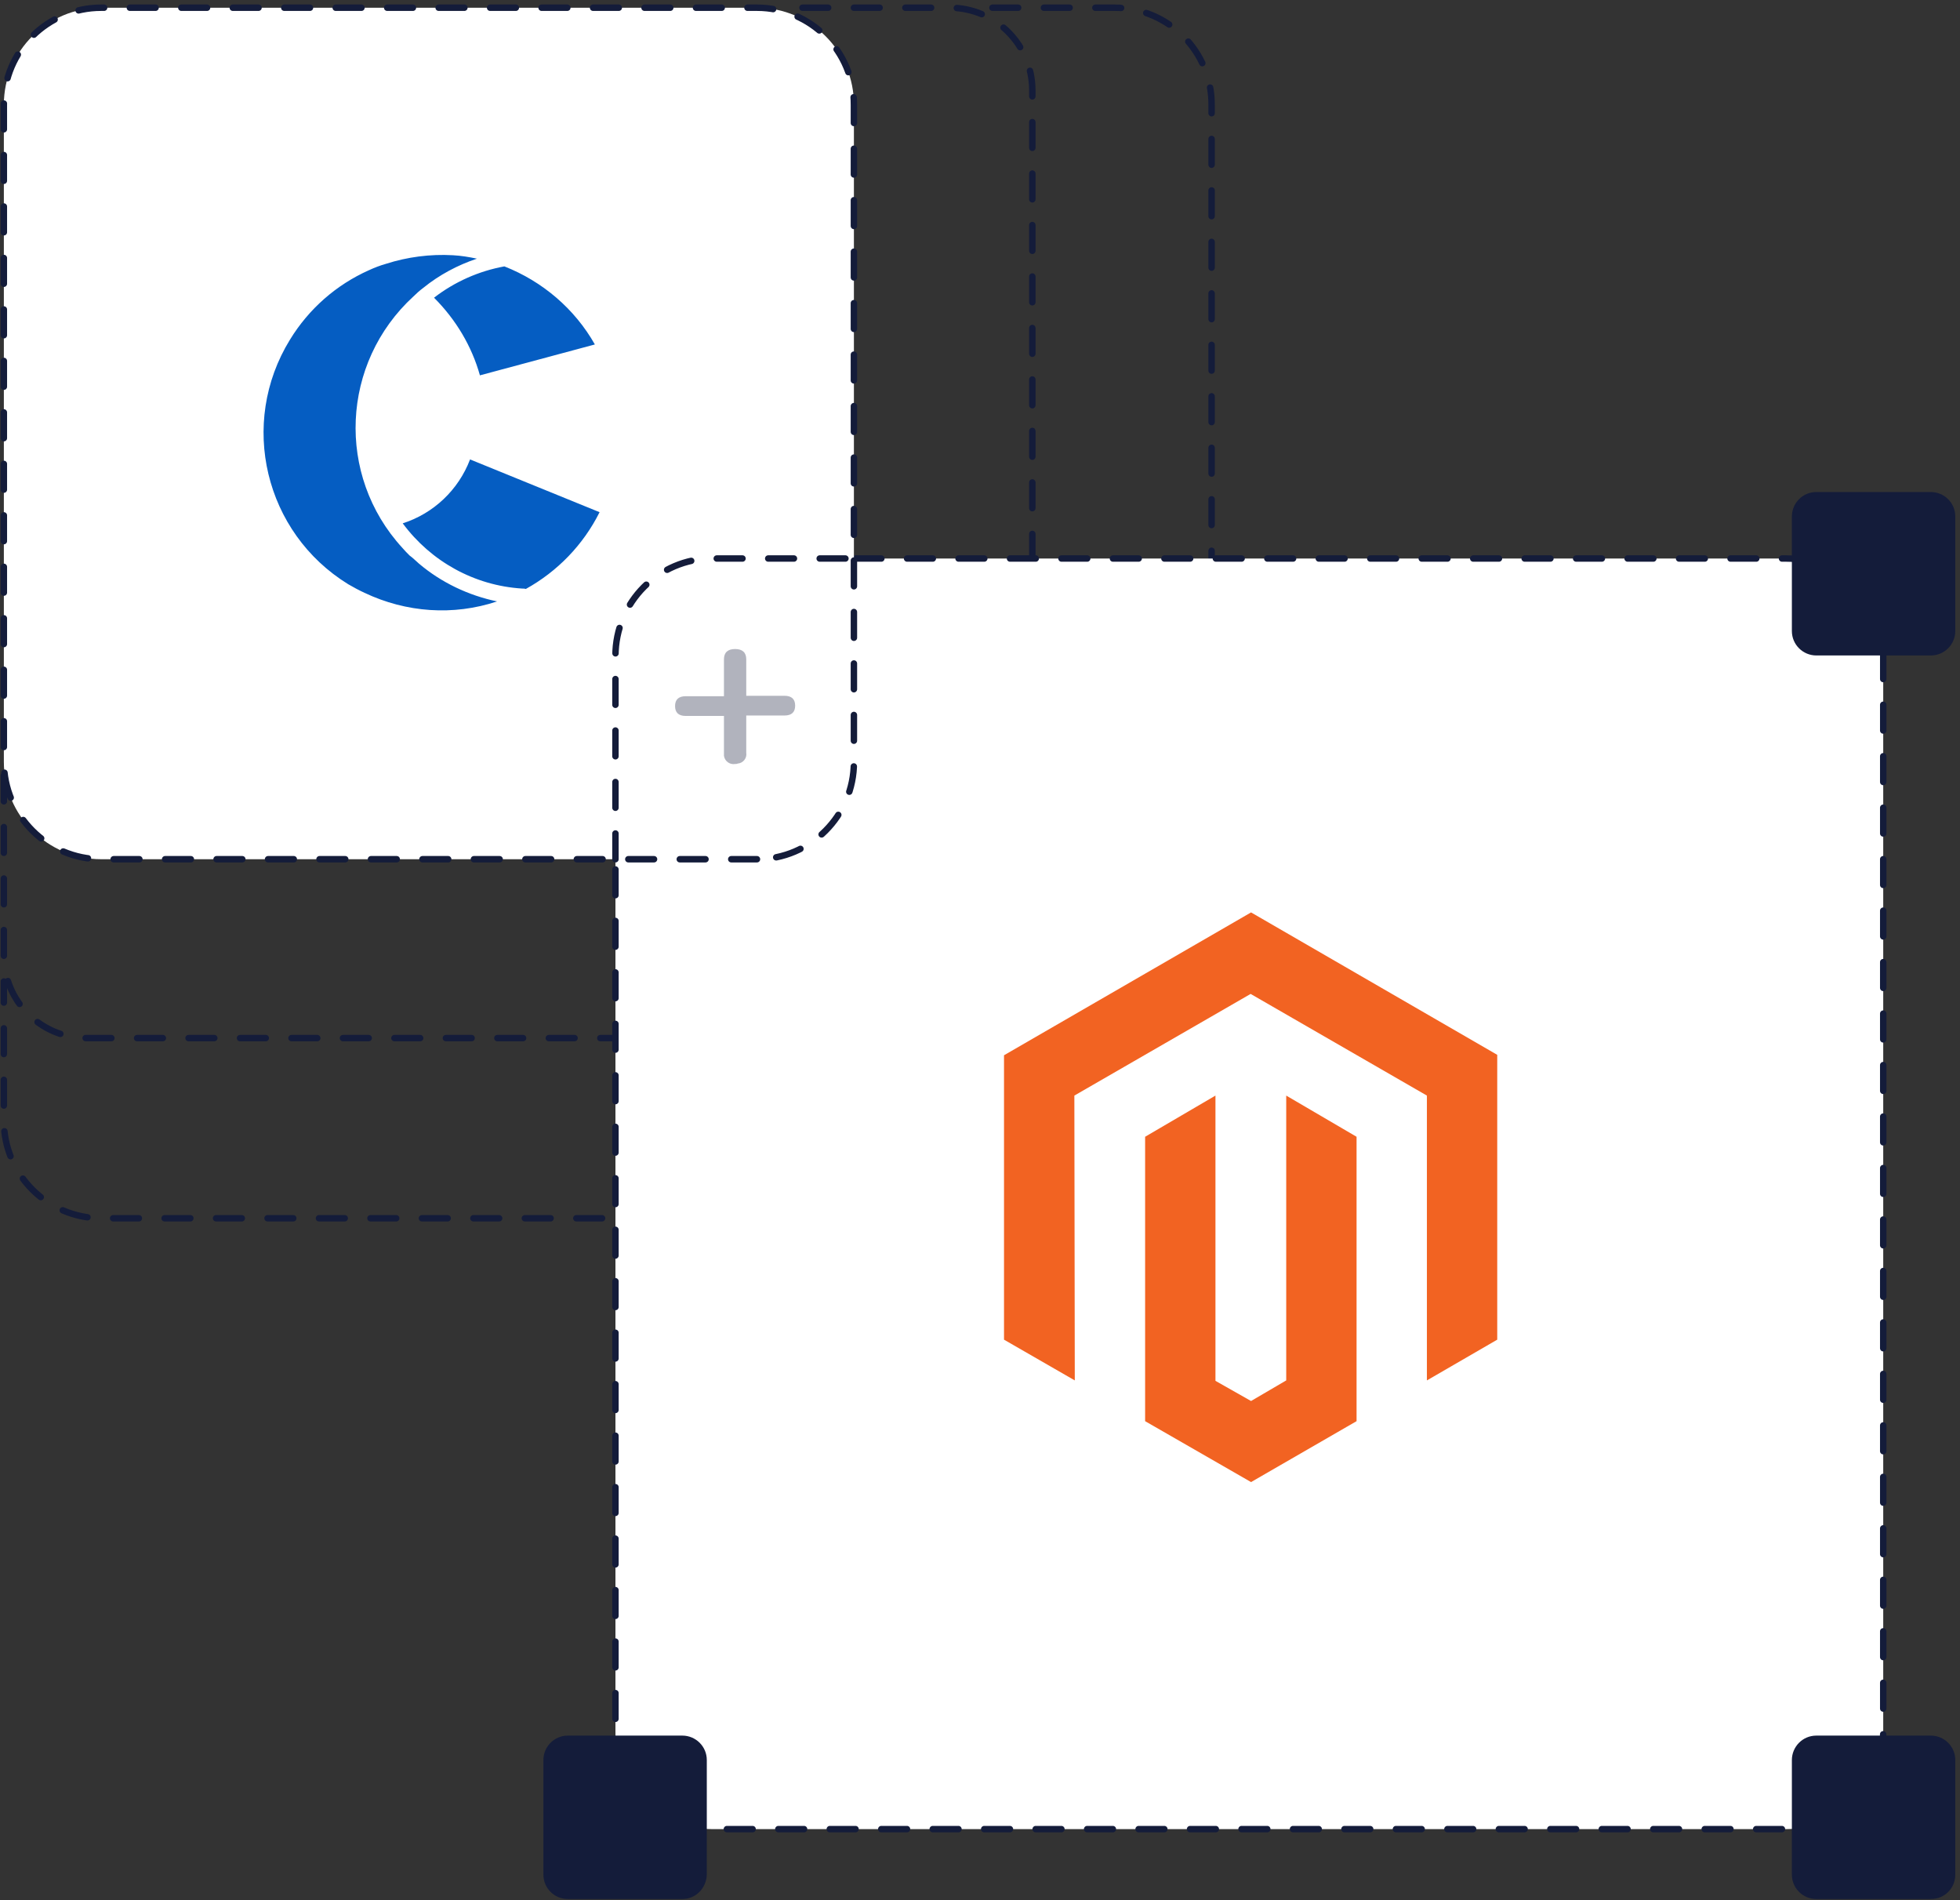
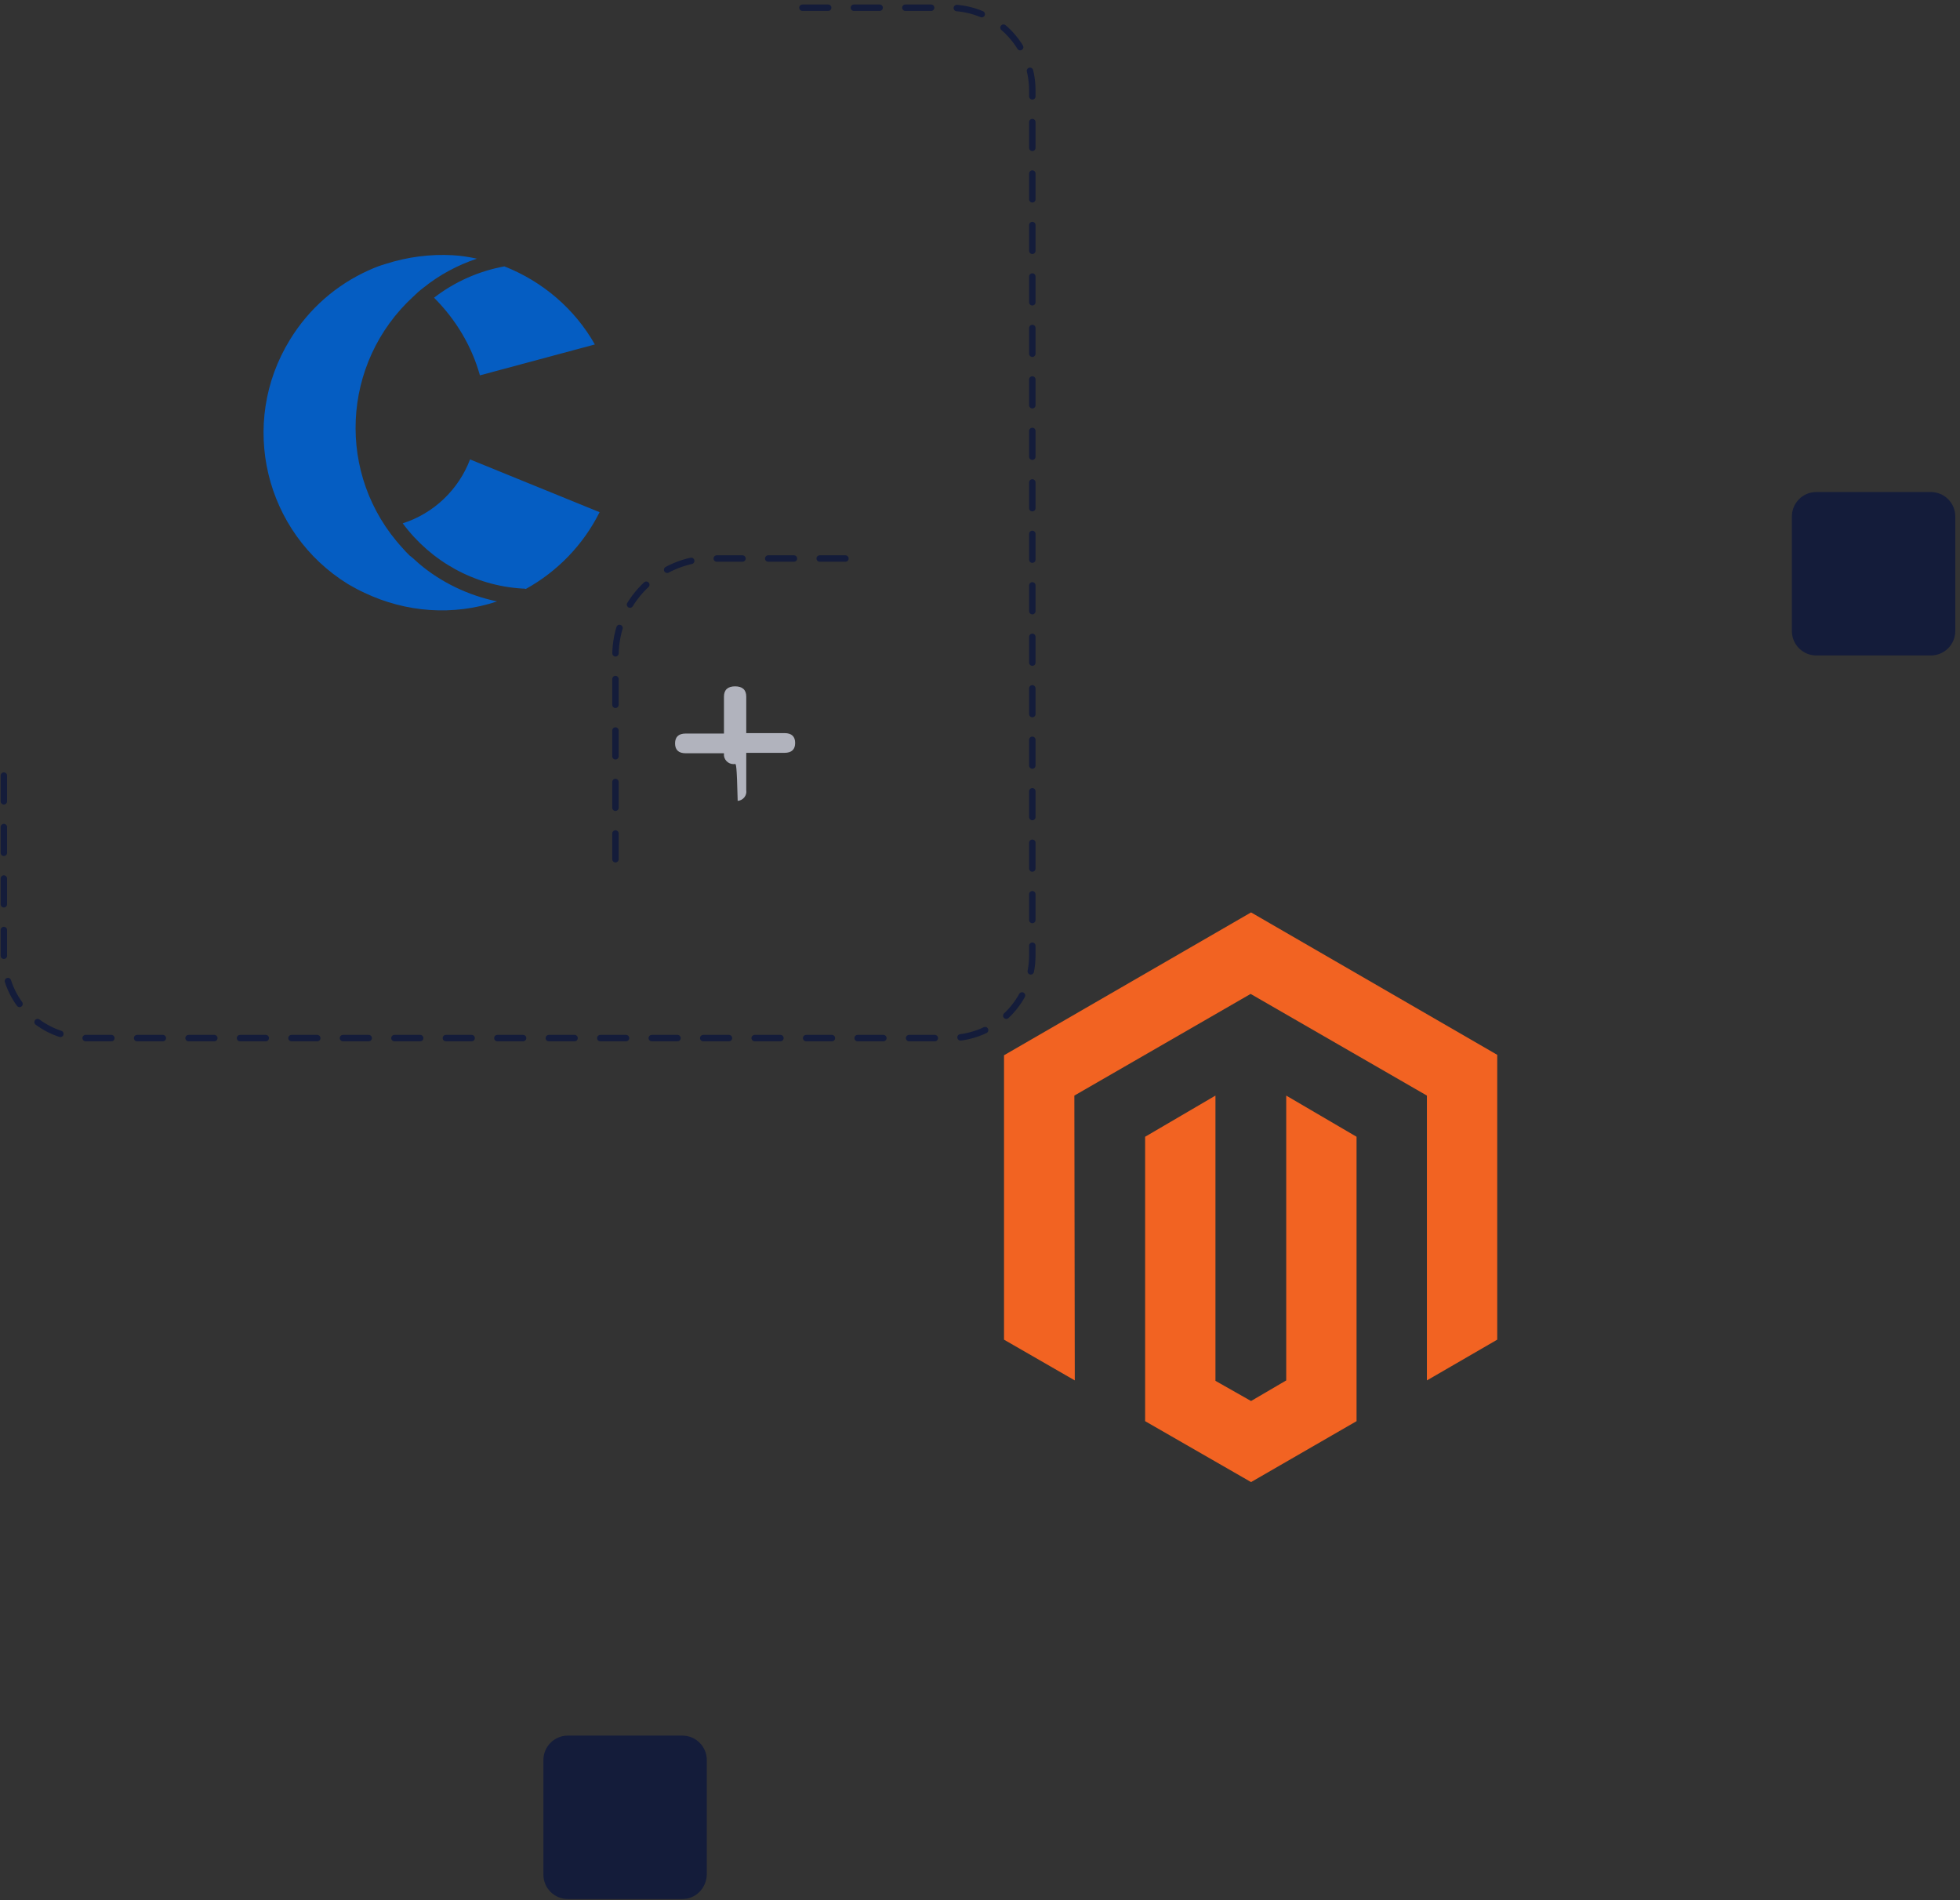
<svg xmlns="http://www.w3.org/2000/svg" version="1.1" id="Layer_5" x="0px" y="0px" viewBox="0 0 457 443" style="enable-background:new 0 0 457 443;" xml:space="preserve">
  <rect x="0" y="0" width="457" height="443" fill="#333333" stroke="none" />
  <style type="text/css">
	.st0{fill:none;stroke:#141C3A;stroke-width:1.5;stroke-linecap:round;stroke-linejoin:round;stroke-dasharray:6,6;}
	.st1{fill:#FFFFFF;stroke:#141C3A;stroke-width:1.5;stroke-linecap:round;stroke-linejoin:round;stroke-dasharray:6,6;}
	.st2{fill:#141C3A;}
	.st3{fill:#B1B3BD;}
	.st4{fill:#055DC2;}
	.st5{fill:#F26322;}
</style>
  <g>
-     <path class="st0" d="M231.4,1.8h28.5c12.5,0,22.7,10.2,22.6,22.7l0,0v236.8c0,12.5-10.1,22.7-22.6,22.7l0,0H23.6   c-12.5,0-22.7-10.2-22.7-22.7v-32.5" />
    <path class="st0" d="M187.1,1.8h34.3c10.7,0,19.3,8.6,19.3,19.3l0,0v201.6c0,10.7-8.6,19.3-19.3,19.3l0,0H20.2   c-10.7,0-19.3-8.6-19.3-19.3v-42.3" />
-     <path class="st1" d="M199.5,130.2h217c12.5,0,22.7,10.2,22.6,22.7l0,0v250.8c0,12.5-10.1,22.7-22.6,22.7l0,0H166.1   c-12.5,0-22.7-10.2-22.6-22.7l0,0V200.3" />
    <path class="st2" d="M450.2,152.8h-26.7c-3.1,0-5.7-2.5-5.7-5.7l0,0v-26.7c0-3.1,2.5-5.7,5.7-5.7l0,0h26.7c3.1,0,5.7,2.5,5.7,5.7   l0,0v26.7C455.9,150.2,453.4,152.8,450.2,152.8L450.2,152.8z" />
-     <path class="st2" d="M450.2,442.7h-26.7c-3.1,0-5.7-2.5-5.7-5.7l0,0v-26.7c0-3.1,2.5-5.7,5.7-5.7l0,0h26.7c3.1,0,5.7,2.5,5.7,5.7   l0,0V437C455.9,440.2,453.4,442.7,450.2,442.7L450.2,442.7z" />
    <path class="st2" d="M159.1,442.7h-26.7c-3.1,0-5.7-2.5-5.7-5.7l0,0v-26.7c0-3.1,2.5-5.7,5.7-5.7l0,0h26.7c3.1,0,5.7,2.5,5.7,5.7   l0,0V437C164.7,440.2,162.2,442.7,159.1,442.7L159.1,442.7z" />
-     <path class="st1" d="M176.5,200.3H23.6c-12.5,0-22.7-10.2-22.7-22.7V24.4c0-12.5,10.2-22.6,22.7-22.6l0,0h152.9   c12.5,0,22.7,10.2,22.6,22.7l0,0v153.2C199.1,190.1,189,200.3,176.5,200.3L176.5,200.3z" />
-     <path class="st3" d="M171.4,178.1c-1.2,0.2-2.4-0.6-2.6-1.9c0-0.2,0-0.4,0-0.6v-8.7h-8.9c-1.7,0-2.5-0.8-2.5-2.3s0.8-2.3,2.5-2.3   h8.9v-8.6c0-1.6,0.9-2.4,2.6-2.4s2.6,0.8,2.6,2.4v8.5h8.9c1.7,0,2.5,0.8,2.5,2.3s-0.8,2.3-2.5,2.3H174v8.7c0.2,1.2-0.7,2.4-2,2.5   C171.8,178.1,171.6,178.1,171.4,178.1z" />
+     <path class="st3" d="M171.4,178.1c-1.2,0.2-2.4-0.6-2.6-1.9c0-0.2,0-0.4,0-0.6h-8.9c-1.7,0-2.5-0.8-2.5-2.3s0.8-2.3,2.5-2.3   h8.9v-8.6c0-1.6,0.9-2.4,2.6-2.4s2.6,0.8,2.6,2.4v8.5h8.9c1.7,0,2.5,0.8,2.5,2.3s-0.8,2.3-2.5,2.3H174v8.7c0.2,1.2-0.7,2.4-2,2.5   C171.8,178.1,171.6,178.1,171.4,178.1z" />
    <g>
      <path class="st0" d="M143.5,200.3v-47.4c0-12.5,10.1-22.7,22.6-22.7l0,0h33.3" />
    </g>
  </g>
  <g>
    <path class="st4" d="M97.7,131.4c5.2,4.4,11.5,7.4,18.2,8.8c-10.2,3.4-21.2,2.6-30.9-2c-1.3-0.6-2.6-1.3-3.8-2   c-19.5-12-25.6-37.5-13.6-57C72,72,78.4,66.4,86,63c1.3-0.6,2.6-1.1,4-1.5c5-1.6,10.3-2.3,15.6-2c1.9,0.1,3.7,0.4,5.6,0.8   c-4.5,1.5-8.8,3.8-12.5,6.8c-0.8,0.6-1.6,1.3-2.3,2c-16.9,15.5-18.1,41.7-2.6,58.6c0.5,0.6,1.1,1.2,1.7,1.8   C96.2,130,96.9,130.7,97.7,131.4z M111.9,87.5l26.8-7.2c-4.7-8.3-12.2-14.7-21.1-18.2c-6,1.1-11.6,3.6-16.4,7.3   C106.3,74.5,110,80.7,111.9,87.5z M139.8,119.4l-30.2-12.3c-2.7,7.1-8.5,12.6-15.7,14.9c6.6,8.9,16.7,14.5,27.8,15.2   c0.3,0,0.6,0,0.9,0.1C130,133.2,136,127,139.8,119.4z" />
    <polygon class="st5" points="291.7,212.7 234.1,246 234.1,312.3 250.6,321.8 250.5,255.4 291.6,231.7 332.7,255.4 332.7,321.8    349.1,312.3 349.1,245.9  " />
    <polygon class="st5" points="299.9,321.8 291.7,326.6 283.4,321.9 283.4,255.4 267,265 267,331.3 291.7,345.5 316.3,331.3    316.3,265 299.9,255.4  " />
  </g>
</svg>